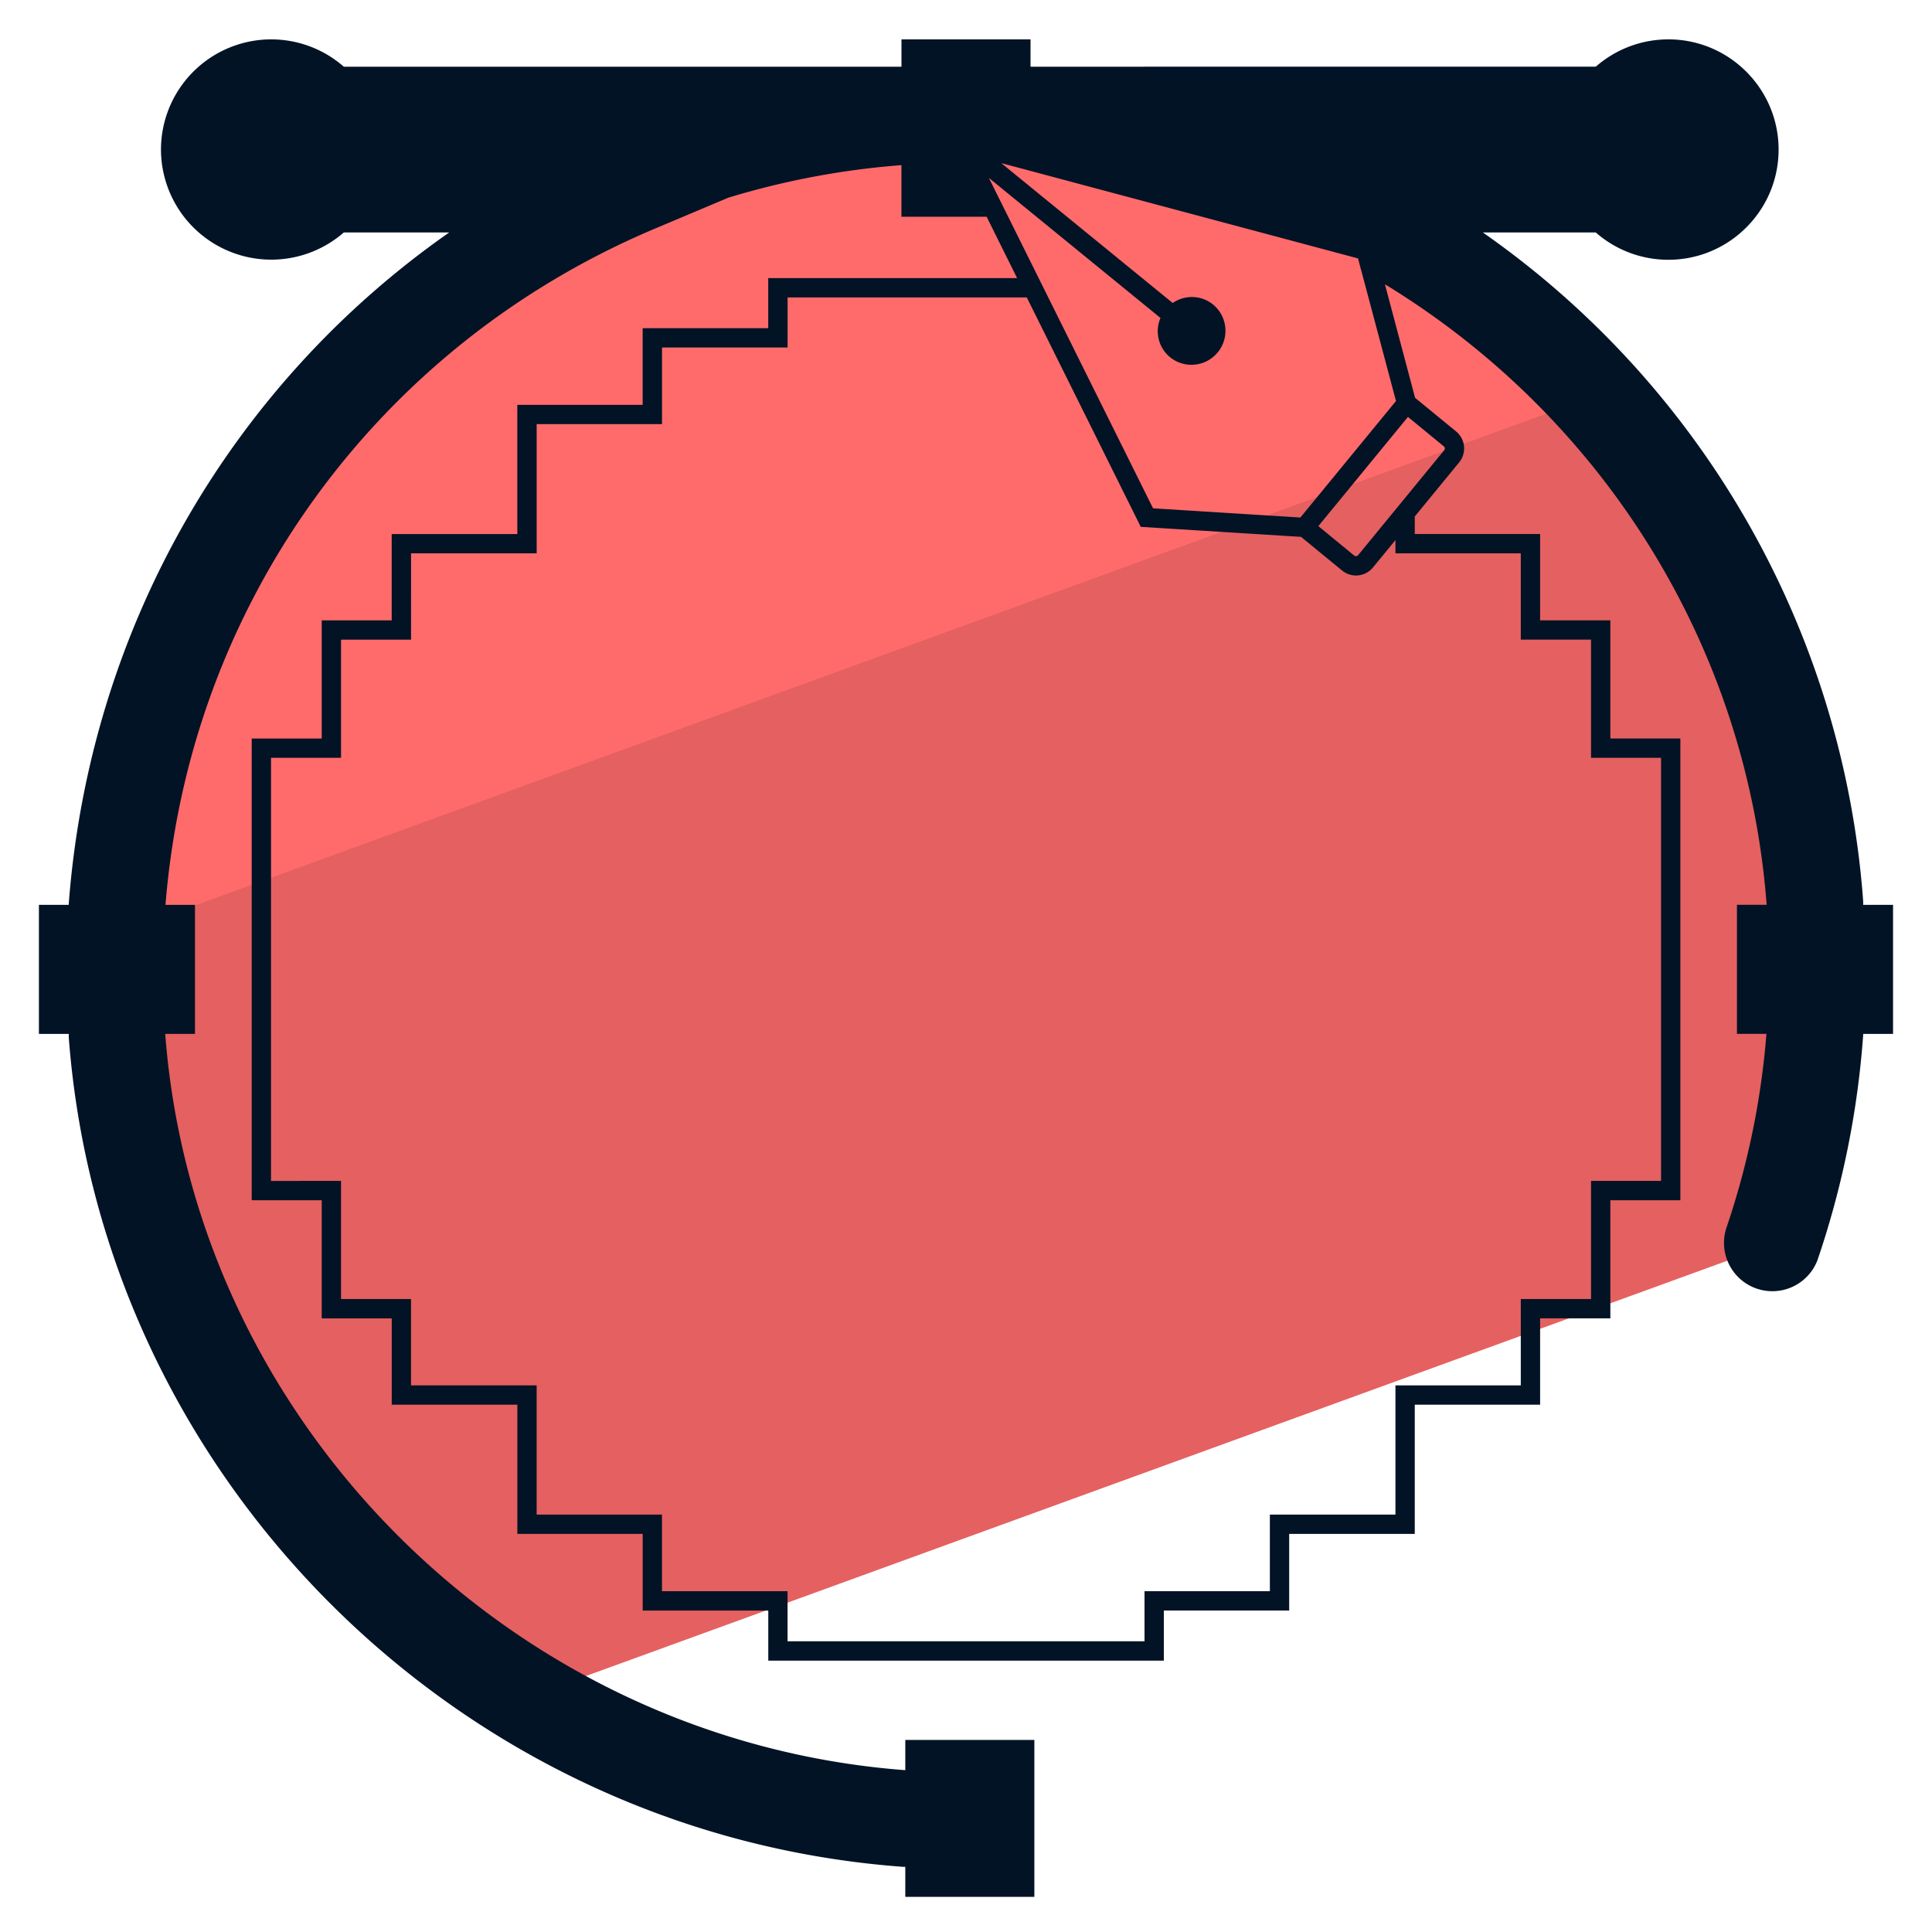
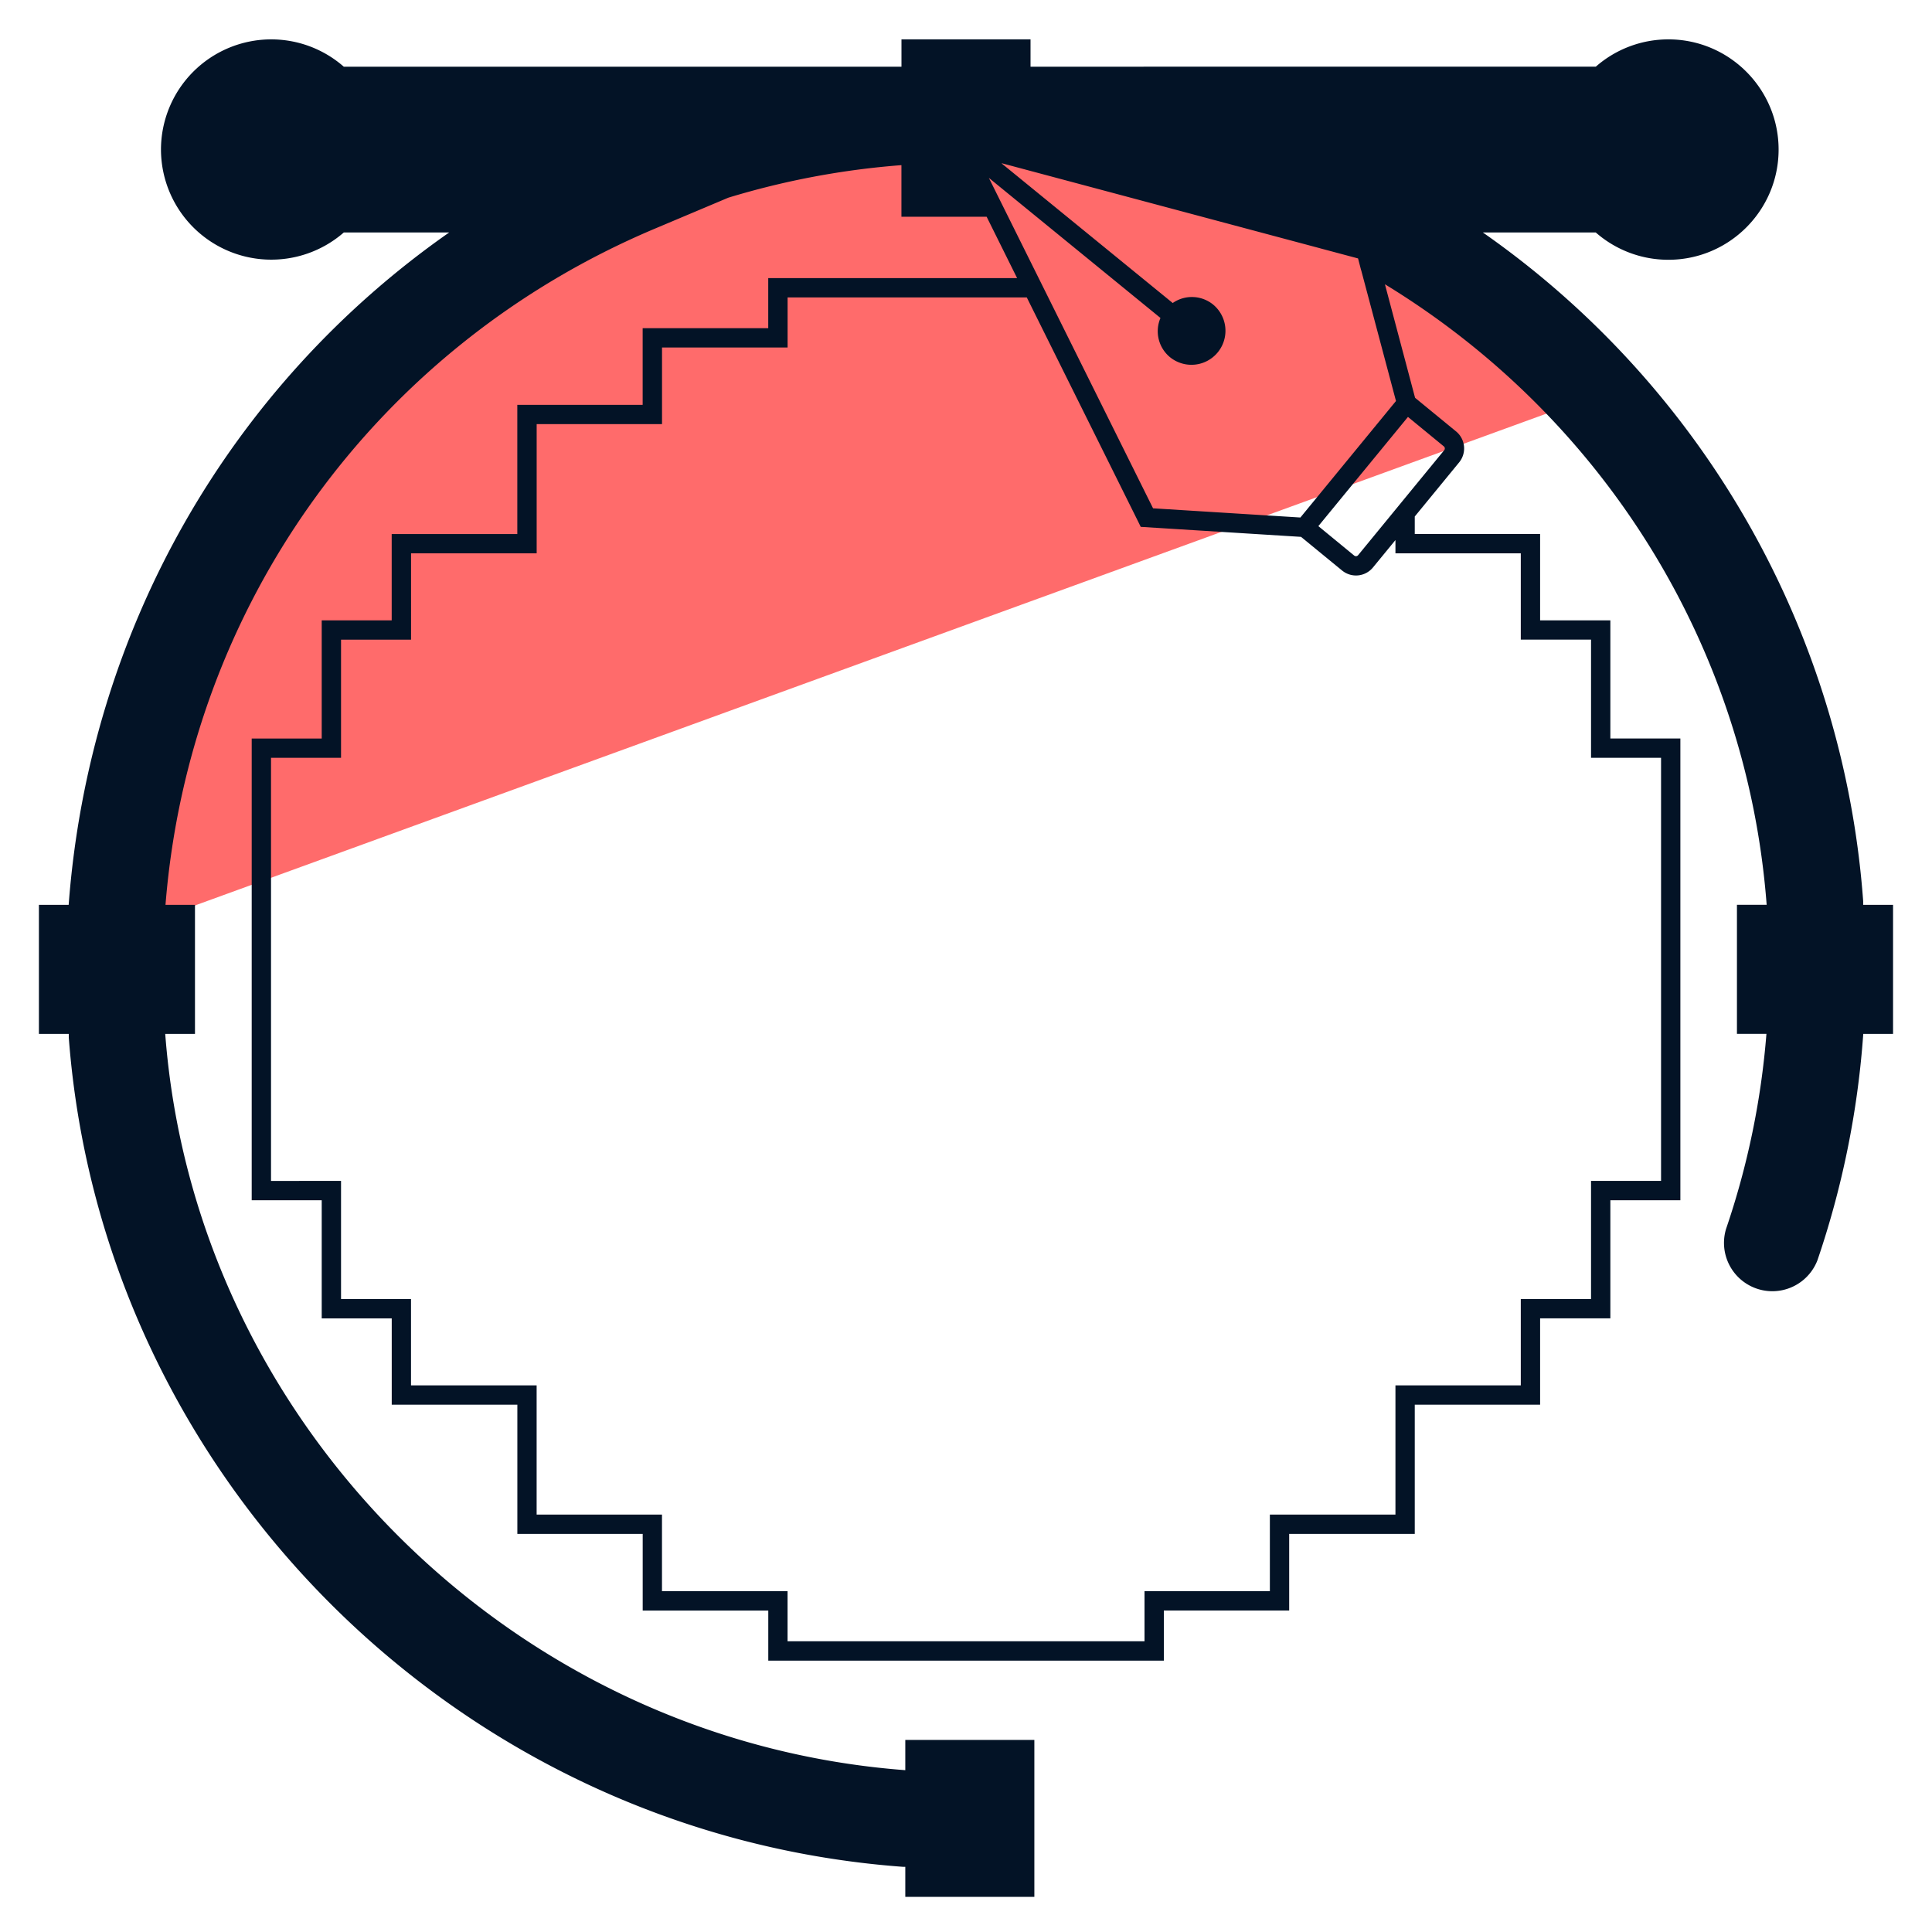
<svg xmlns="http://www.w3.org/2000/svg" version="1.0" viewBox="0 0 50 50">
-   <path fill="#E56060" d="M33.541 4.764h8.306a1.606 1.606 0 002.936-.895 1.61 1.61 0 00-1.604-1.604c-.551 0-1.038.286-1.332.709H8.344a1.604 1.604 0 00-1.324-.708c-.888 0-1.604.723-1.604 1.604a1.601 1.601 0 002.929.895h8.12C9.025 7.901 3.661 15.011 3.024 23.417v3.337c.551 7.289 4.661 13.604 10.59 17.185L45.85 32.21a21.863 21.863 0 001.124-5.456v-3.337c-.637-8.406-6-15.516-13.433-18.653z" />
  <path fill="#FF6B6B" d="M43.179 2.266c-.551 0-1.038.286-1.332.709H8.344a1.603 1.603 0 00-1.324-.709c-.888 0-1.604.723-1.604 1.604a1.601 1.601 0 002.929.895h8.12C9.025 7.901 3.661 15.011 3.024 23.417v.752l38.25-13.92a22.074 22.074 0 00-7.733-5.485h8.306a1.606 1.606 0 002.936-.895 1.61 1.61 0 00-1.604-1.603z" />
  <path fill="#031326" d="M48.219 23.417v-.094a23.176 23.176 0 00-9.843-17.307h2.922a2.847 2.847 0 001.88.707c1.572 0 2.852-1.279 2.852-2.852s-1.279-2.852-2.852-2.852c-.7 0-1.365.256-1.879.707H26.67v-.707h-3.34v.707H8.897a2.847 2.847 0 00-1.879-.707 2.855 2.855 0 00-2.852 2.852 2.855 2.855 0 004.732 2.145h2.727c-5.657 3.958-9.312 10.26-9.848 17.401h-.77v3.34h.773v.094c.859 11.398 10.104 20.624 21.6 21.463h.049v.776h3.34v-4.061h-3.34v.783c-10.159-.764-18.39-8.988-19.153-19.055h.77v-3.34h-.763c.62-7.763 5.464-14.463 12.664-17.499l1.902-.802a20.787 20.787 0 014.48-.842v1.335h2.205l.789 1.589h-6.441v1.296h-3.25v1.983h-3.244v3.344h-3.251v2.234H8.326v3.058H6.514v11.95h1.812v3.057h1.812v2.234h3.251v3.344h3.244v1.983h3.25v1.296H30.12V41.68h3.244v-1.983h3.25v-3.344h3.244v-2.234h1.818v-3.057h1.812v-11.95h-1.812v-3.058h-1.818V13.82h-3.244v-.453l1.148-1.4a.57.57 0 00-.079-.802l-1.061-.87-.78-2.938c5.668 3.457 9.374 9.392 9.879 16.059h-.769v3.34h.763a20.653 20.653 0 01-1.045 5.049 1.251 1.251 0 002.365.811 23.211 23.211 0 001.186-5.859h.771v-3.34h-.773zm-8.861-9.097v2.234h1.818v3.058h1.812v10.95h-1.812v3.057h-1.818v2.234h-3.244v3.344h-3.25v1.983H29.62v1.296h-9.238V41.18h-3.25v-1.983h-3.244v-3.344h-3.251v-2.234H8.826v-3.057H7.014v-10.95h1.812v-3.058h1.812V14.32h3.251v-3.344h3.244V8.993h3.25V7.697h6.19l2.886 5.809.063.129 4.149.259 1.061.87a.568.568 0 00.801-.079l.581-.708v.343h3.244zm-1.992-2.768a.07.07 0 01.01.099l-2.229 2.718a.072.072 0 01-.099.01l-.929-.763 2.319-2.826.928.762zm-1.238-1.174l-2.474 3.015-3.813-.238-4.249-8.551 4.441 3.625a.87.87 0 00.243 1.012.88.88 0 001.117-1.361.87.87 0 00-1.043-.038l-4.429-3.614h.017l8.213 2.194.002.001.993.265.013.048.001.005.064.246.002.001.902 3.39z" />
</svg>